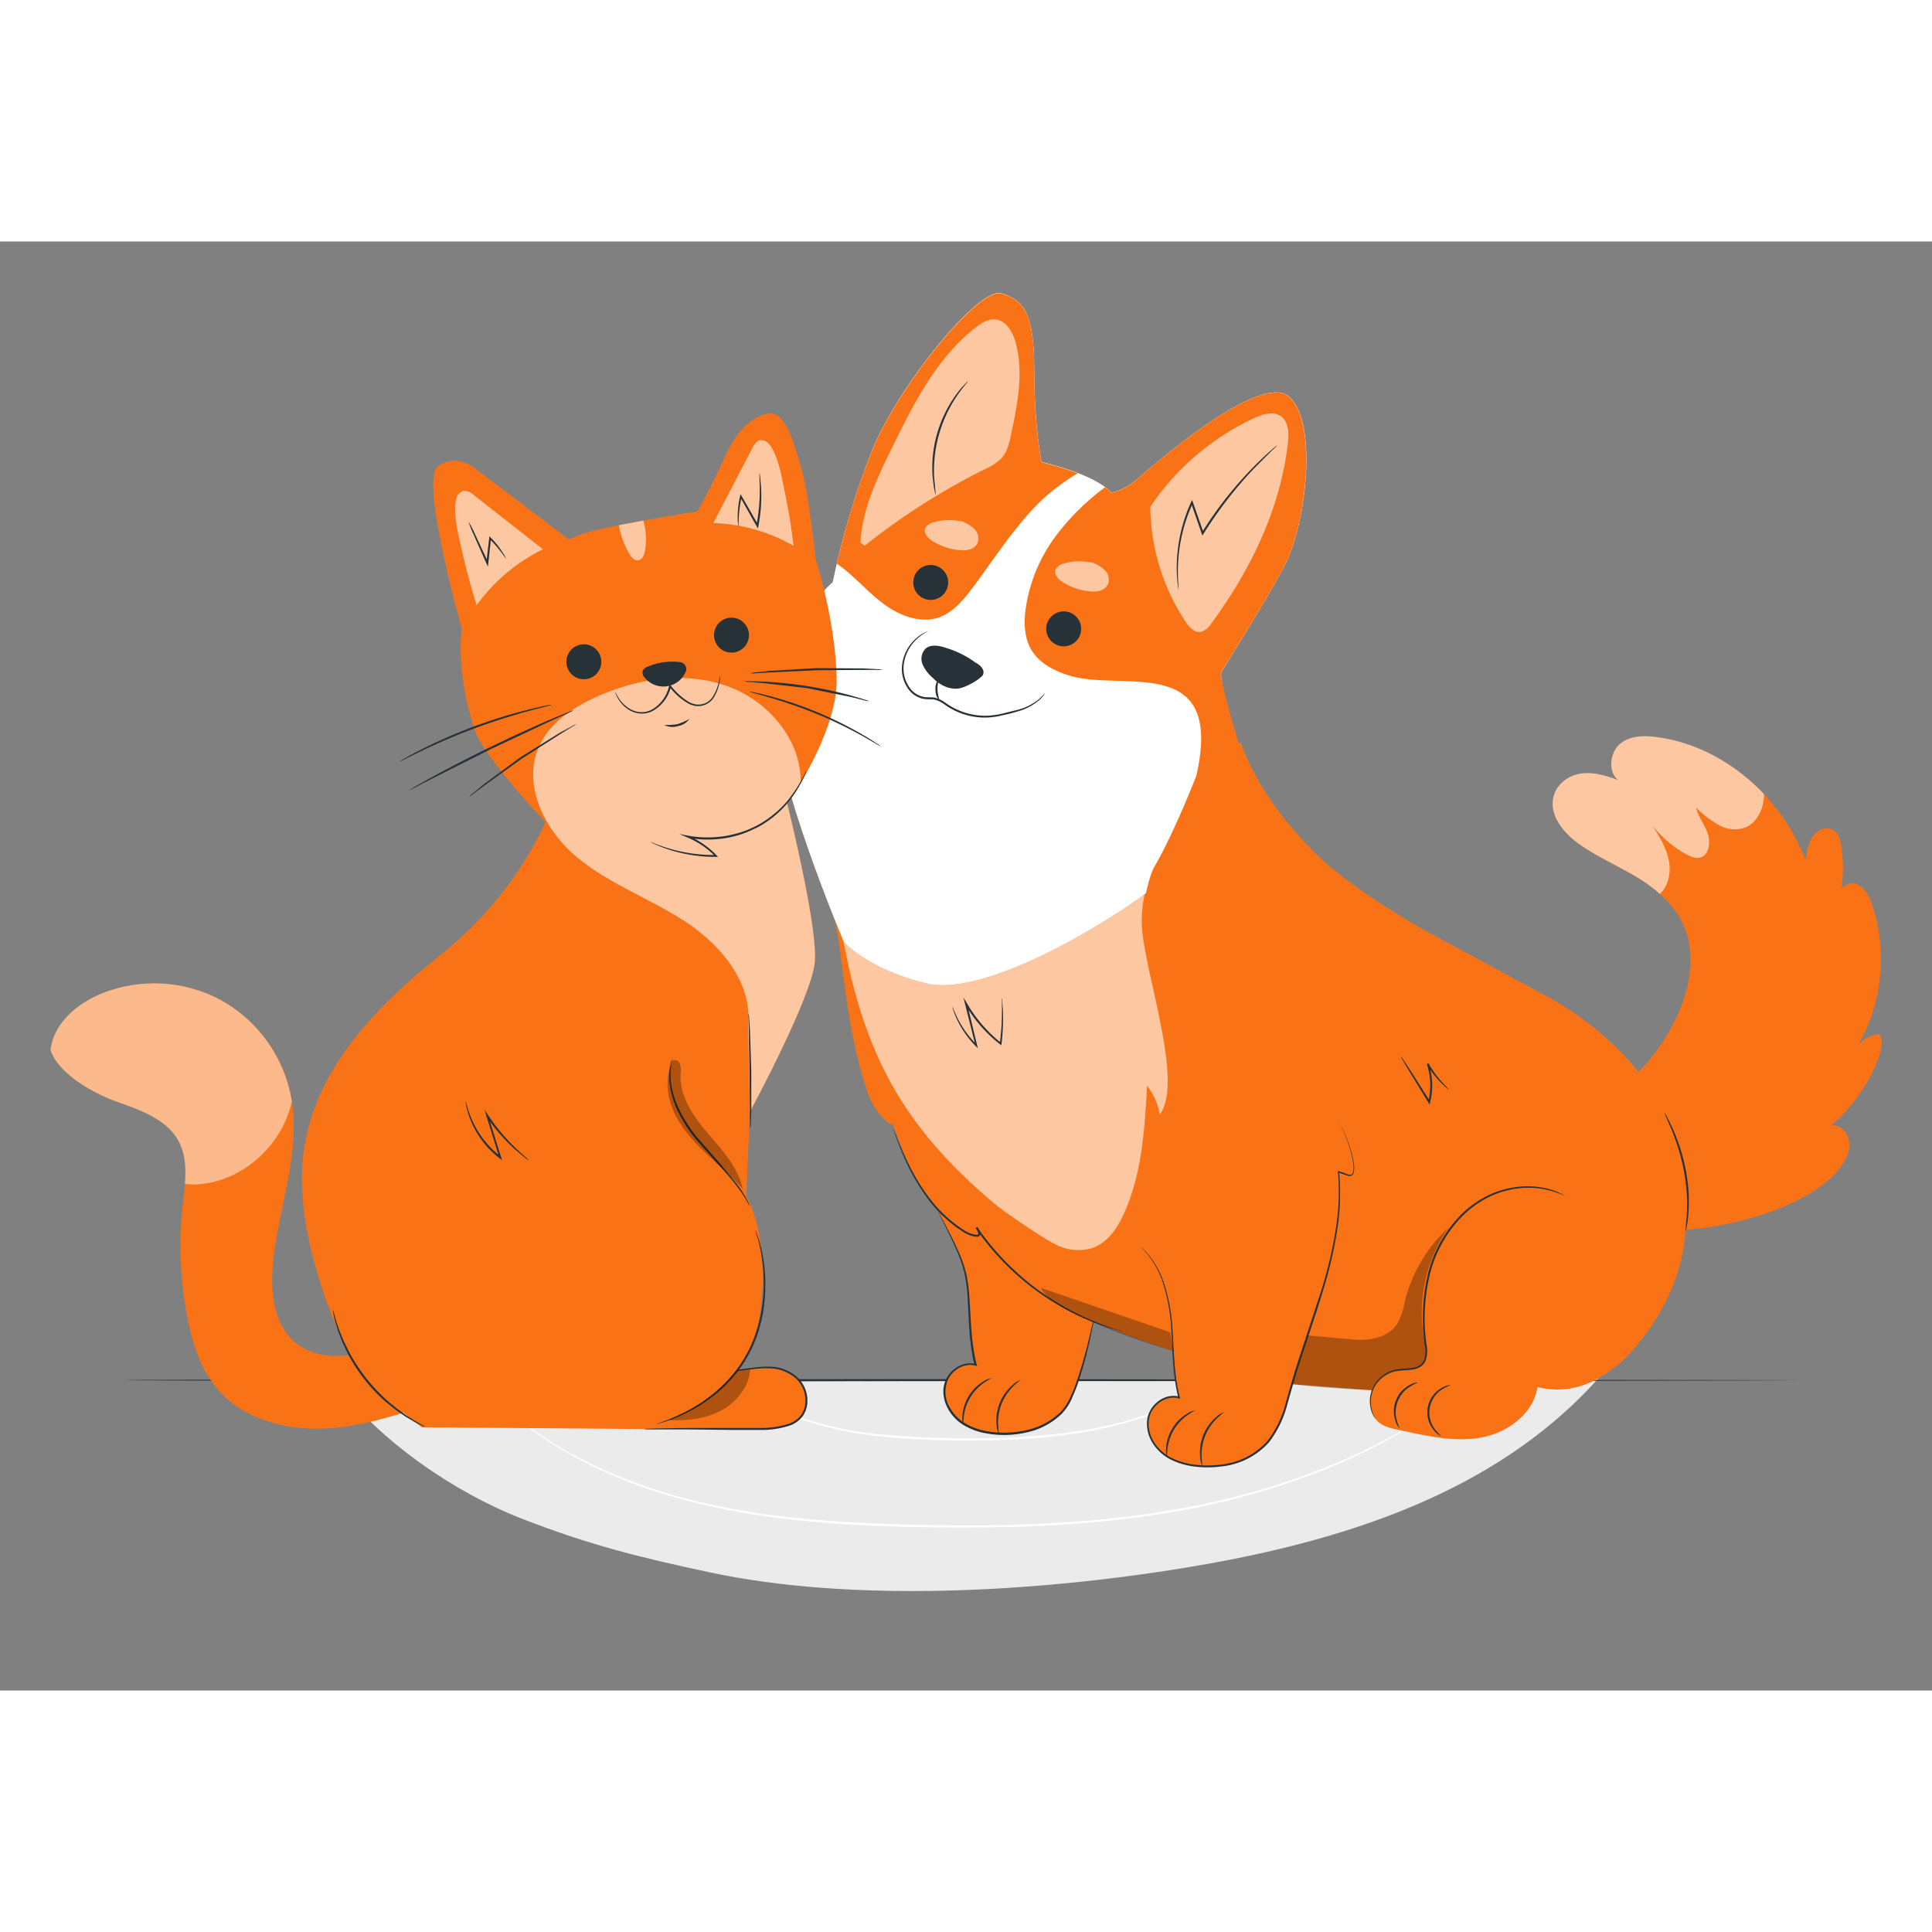
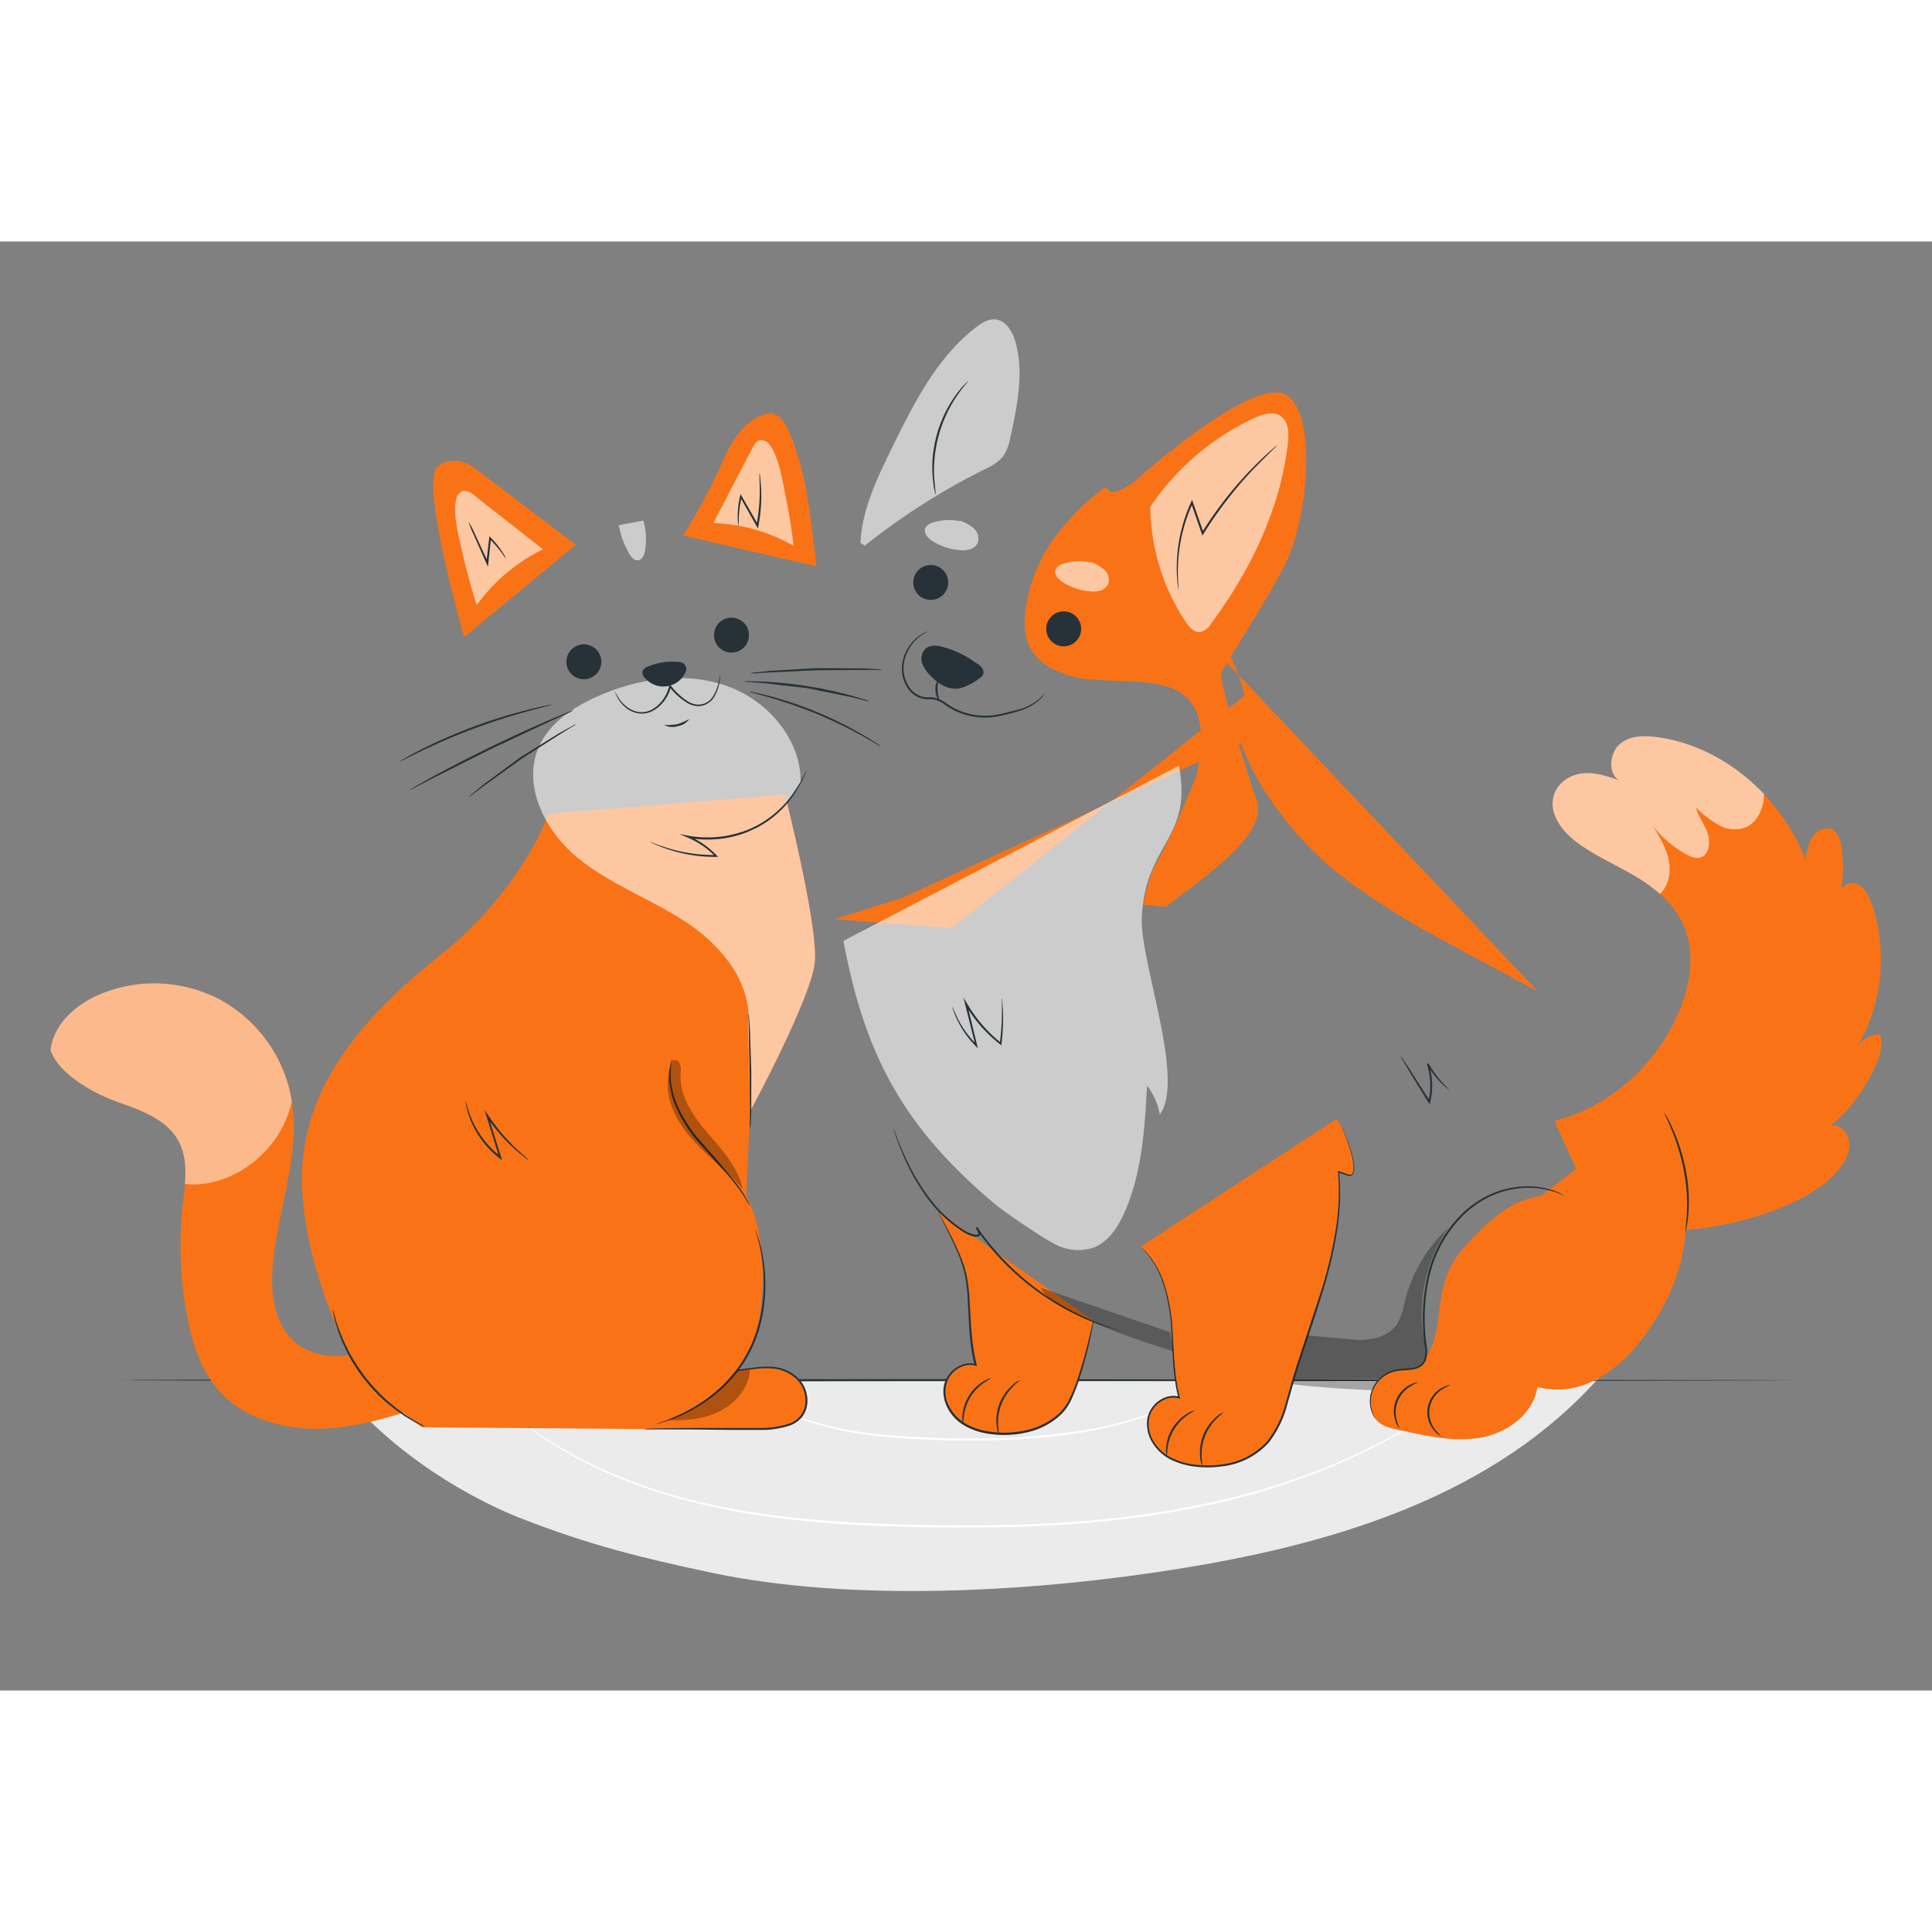
<svg xmlns="http://www.w3.org/2000/svg" xmlns:xlink="http://www.w3.org/1999/xlink" width="400" height="400" fill="none" viewBox="0 100.0 400.0 300.0">
  <rect x="0" y="100.0" width="400.0" height="300.0" fill="#808080" stroke="none" />
  <style>.B{fill:#fff}.C{fill:#263238}.D{fill:#f97316}.E{opacity:.6}</style>
  <path d="M69.712 336.376c8.8 12 24.536 22.696 38.4 28.08s24.344 8 38.912 11.096c29.04 6.2 66.768 4.224 98.544-1s63.952-15.2 85.368-39.2l-261.224 1.024z" fill="#ebebeb" />
  <path d="M303.744 337.104l-.424.36-1.28 1.016-5.04 3.704c-2.232 1.552-5.048 3.344-8.424 5.24a125.01 125.01 0 0 1-11.776 5.784 150.65 150.65 0 0 1-32.736 9.6c-12.664 2.312-26.824 3.352-41.664 3.448s-29.008-.392-41.784-2.04c-6.049-.767-12.044-1.908-17.952-3.416a109.9 109.9 0 0 1-15.088-5.048 86.22 86.22 0 0 1-19.904-11.504c-2.136-1.688-3.72-3.096-4.752-4.08l-1.176-1.128c-.264-.256-.384-.4-.384-.4l.416.368 1.2 1.096c1.056.968 2.648 2.352 4.8 4 6.114 4.642 12.812 8.461 19.92 11.36a109.76 109.76 0 0 0 15.064 4.984c5.897 1.48 11.879 2.597 17.912 3.344 12.744 1.6 26.896 2.032 41.728 2.008s28.952-1.12 41.6-3.408c11.221-1.928 22.188-5.114 32.696-9.496a126.72 126.72 0 0 0 11.768-5.696 119.6 119.6 0 0 0 8.44-5.168c2.256-1.512 3.96-2.768 5.088-3.648l1.296-.984.456-.296zm-50.6-1.904s-.064.064-.216.176l-.648.472c-.568.416-1.44.992-2.584 1.704-3.253 1.969-6.684 3.627-10.248 4.952-5.29 1.958-10.766 3.368-16.344 4.208-6.827 1.021-13.721 1.523-20.624 1.504-6.896.092-13.792-.202-20.656-.88a70.41 70.41 0 0 1-16.472-3.68 45.27 45.27 0 0 1-10.152-5.168c-1.104-.8-1.92-1.432-2.464-1.888l-.6-.536-.2-.184a1.18 1.18 0 0 1 .224.152l.632.504c.552.44 1.384 1.056 2.496 1.816a47.05 47.05 0 0 0 10.144 5.016 71.67 71.67 0 0 0 16.416 3.568c6.852.655 13.734.938 20.616.848 6.88.02 13.752-.469 20.56-1.464 5.559-.819 11.021-2.197 16.304-4.112a62.45 62.45 0 0 0 10.264-4.8c1.152-.68 2.04-1.232 2.624-1.6l.672-.44.256-.168z" class="B" />
  <path d="M371.832 335.744c0 .112-77.6.208-173.24.208s-173.256-.096-173.256-.208 77.552-.208 173.256-.208l173.24.208z" class="C" />
  <path d="M389.016 264.096a6.4 6.4 0 0 0-4.856 3.104c5.376-8.376 6.744-19.712 3.576-29.496-.624-1.896-1.552-3.912-3.264-4.656a2.8 2.8 0 0 0-1.795-.04c-.587.183-1.097.554-1.453 1.056a28.39 28.39 0 0 0 .048-8.632c-.192-1.28-.544-2.664-1.512-3.424-1.336-1.056-3.312-.36-4.336 1.016s-1.352 3.2-1.6 4.976c-5.304-13.6-17.6-23.664-30.92-25.376-2.648-.344-5.6-.296-7.624 1.52s-2.44 5.944-.12 7.44c-2.512-.92-5.144-1.76-7.752-1.416s-5.2 2.176-5.792 4.976c-.8 3.632 1.968 7.08 4.8 9.216 3.864 2.896 8.28 4.744 12.384 7.2s8.056 5.776 9.96 10.456c2.4 5.968 1 12.96-1.696 18.68-5.032 10.696-14.488 18.712-25.232 21.376l8.752 19.336c11.072 7.552 41.056 1.4 49.776-8.904 1.376-1.6 2.656-3.64 2.52-5.88s-2.4-4.384-4.208-3.4c5.96-4.024 12.936-16.384 10.344-19.128z" class="D" />
  <g class="E B">
    <path d="M321.6 215.12c-.8 3.632 1.968 7.08 4.8 9.216 3.864 2.896 8.28 4.744 12.384 7.2 1.731 1.028 3.364 2.211 4.88 3.536 1.672-1.464 2.304-4.208 1.904-6.616-.456-2.768-1.96-5.192-3.424-7.52 1.898 2.429 4.269 4.448 6.968 5.936.984.536 2.12 1 3.144.592 1.656-.672 1.92-3.2 1.264-5.04s-1.92-3.368-2.4-5.248a21.66 21.66 0 0 0 4.8 3.672c.853.481 1.803.764 2.781.831s1.956-.086 2.867-.447c2.048-.952 3.336-3.32 3.592-5.752a9.89 9.89 0 0 0 .048-1.088c-6.064-6.4-13.976-10.736-22.288-11.8-2.648-.344-5.6-.296-7.624 1.52s-2.44 5.944-.12 7.44c-2.512-.92-5.144-1.76-7.752-1.416s-5.256 2.184-5.824 4.984z" />
  </g>
  <g class="D">
-     <path d="M318.4 255.272l-23.712-12.8s-14.472-8.152-21.768-15.24c-12.952-12.584-16-23.512-16-23.512L187 235.816l-14.2 4.504c1.776 7.432 2.04 21.488 6.808 35.864 1.32 4 5.216 7.68 5.392 6.344.136-1.112 0 .736 0 .736 2.472 6.528 5.328 15 13.8 20.896 6.344 9.6 19.904 15.088 25.448 18.256 8.2 4.68 39.32 13.864 39.32 13.864l24.2 1.848 60.656-48.136s-3.624-21.024-30.024-34.72z" />
+     <path d="M318.4 255.272l-23.712-12.8s-14.472-8.152-21.768-15.24c-12.952-12.584-16-23.512-16-23.512L187 235.816l-14.2 4.504l24.2 1.848 60.656-48.136s-3.624-21.024-30.024-34.72z" />
    <path d="M236.136 308.112c4.144 3.632 5.736 9.368 6.304 14.84s.312 11.072 1.688 16.4c-2.728-.8-5.752 1.392-6.352 4.176s.856 5.72 3.104 7.464a14.13 14.13 0 0 0 8 2.592c4.8.264 9.976-1.072 13.272-4.616 3.024-3.248 4.08-7.8 5.28-12.08 2.048-7.328 4.8-14.448 6.912-21.76s3.528-14.96 2.792-22.536l2.064.72c2.552.744.112-7.808-2.44-11.656" />
  </g>
  <g class="C">
    <path d="M276.744 281.656c.204.274.391.559.56.856a23.67 23.67 0 0 1 1.328 2.68c.625 1.479 1.118 3.01 1.472 4.576a11.37 11.37 0 0 1 .232 1.456 4.17 4.17 0 0 1-.088 1.6c-.035.154-.112.295-.222.408s-.249.193-.402.232c-.156.028-.316.028-.472 0l-.408-.144-1.664-.568.16-.136a48.34 48.34 0 0 1-.288 11.352c-.68 4.574-1.72 9.087-3.112 13.496-1.432 4.8-3.2 9.768-4.896 15.064-.856 2.64-1.6 5.384-2.4 8.168a21.76 21.76 0 0 1-3.856 7.96 15.31 15.31 0 0 1-9.72 4.944 21.59 21.59 0 0 1-5.376.064 15.37 15.37 0 0 1-5.048-1.408c-1.552-.751-2.871-1.909-3.816-3.352-.931-1.393-1.367-3.058-1.24-4.728.288-3.312 3.688-5.872 6.688-5.008l-.216.208c-1.208-4.88-1.152-9.488-1.424-13.488a38.27 38.27 0 0 0-1.736-10.192c-.673-2.121-1.724-4.102-3.104-5.848-.362-.458-.752-.894-1.168-1.304-.28-.272-.424-.432-.424-.432.615.499 1.178 1.059 1.68 1.672 1.419 1.735 2.504 3.718 3.2 5.848 1.072 3.319 1.677 6.771 1.8 10.256.296 4 .272 8.608 1.48 13.416l.072.296-.288-.08c-2.744-.8-5.976 1.6-6.216 4.704-.119 1.588.301 3.169 1.192 4.488.908 1.383 2.178 2.489 3.672 3.2a14.75 14.75 0 0 0 4.912 1.36 20.81 20.81 0 0 0 5.272-.064c3.664-.387 7.056-2.117 9.52-4.856 1.779-2.32 3.064-4.98 3.776-7.816.8-2.76 1.528-5.528 2.4-8.168l4.936-15.048c1.4-4.39 2.452-8.884 3.144-13.44a48.94 48.94 0 0 0 .36-11.28v-.192l.184.064 1.664.584c.248.125.523.185.8.176.112-.033.213-.096.292-.182a.64.64 0 0 0 .156-.306 3.99 3.99 0 0 0 .096-1.504 13.3 13.3 0 0 0-.216-1.432 27.86 27.86 0 0 0-1.408-4.56 26.81 26.81 0 0 0-1.256-2.696l-.376-.672c-.077-.067-.147-.142-.208-.224z" />
    <path d="M247.368 342.016c0 .064-.592.328-1.464.944a9.82 9.82 0 0 0-2.826 2.996 9.83 9.83 0 0 0-1.35 3.892l-.16 1.736c-.17-.573-.216-1.176-.136-1.768a9.01 9.01 0 0 1 4.312-7.104c.485-.345 1.039-.583 1.624-.696zm5.976.384c.04.056-.576.448-1.392 1.256a10.52 10.52 0 0 0-2.456 3.68 10.77 10.77 0 0 0-.72 4.376l.168 1.864c-.274-.579-.429-1.208-.456-1.848-.163-1.543.049-3.103.617-4.547s1.476-2.73 2.647-3.749c.455-.449.997-.8 1.592-1.032z" />
  </g>
  <path d="M194.24 300.84c2.584 5.392 5.472 9.952 6.032 15.424s.32 11.072 1.688 16.4c-2.728-.8-5.744 1.4-6.344 4.176s.848 5.728 3.096 7.472c2.346 1.647 5.134 2.548 8 2.584 4.8.272 9.976-1.072 13.272-4.616 3.024-3.248 5.496-14.496 6.4-18.848" class="D" />
  <g class="C">
    <path d="M226.4 323.432c.007.08.007.16 0 .24l-.12.696-.552 2.664a83.48 83.48 0 0 1-2.64 9.6c-.344 1-.8 2.024-1.248 3.08-.5 1.107-1.184 2.122-2.024 3a14.85 14.85 0 0 1-6.952 3.784 20.91 20.91 0 0 1-8.8.248c-1.545-.276-3.031-.817-4.392-1.6a9.04 9.04 0 0 1-3.376-3.432 7.61 7.61 0 0 1-.976-3.416 5.71 5.71 0 0 1 .912-3.368 6.04 6.04 0 0 1 2.56-2.208c.507-.23 1.047-.379 1.6-.44a4.9 4.9 0 0 1 1.64.152l-.248.24c-1.176-4.712-1.152-9.248-1.408-13.232a34.55 34.55 0 0 0-.64-5.6 27.14 27.14 0 0 0-1.496-4.576c-1.152-2.704-2.256-4.8-2.944-6.224l-.8-1.664a10.97 10.97 0 0 1-.192-.44c-.048-.12-.064-.144-.056-.152.034.045.064.093.088.144.056.112.128.248.224.416a50.08 50.08 0 0 0 .848 1.6c.728 1.432 1.864 3.48 3.056 6.192.668 1.486 1.203 3.028 1.6 4.608a34.47 34.47 0 0 1 .68 5.6c.288 4 .288 8.512 1.456 13.16l.088.344-.336-.104c-1.952-.584-4.208.528-5.368 2.336a6.14 6.14 0 0 0-.843 3.192c.015 1.121.337 2.217.931 3.168.754 1.36 1.859 2.492 3.2 3.28 1.318.76 2.758 1.285 4.256 1.552a20.62 20.62 0 0 0 8.592-.224 14.52 14.52 0 0 0 6.8-3.648c.819-.849 1.487-1.831 1.976-2.904.475-.99.897-2.005 1.264-3.04a93.02 93.02 0 0 0 2.768-9.6l.624-2.64.16-.688a1 1 0 0 1 .088-.096z" />
    <path d="M205.208 335.328c0 .064-.592.328-1.472.944a9.85 9.85 0 0 0-2.823 2.998c-.72 1.187-1.181 2.513-1.353 3.89l-.16 1.736c-.169-.57-.216-1.17-.136-1.76a9.09 9.09 0 0 1 4.312-7.112c.49-.342 1.046-.579 1.632-.696zm5.992.416c0 .056-.568.44-1.392 1.248a10.84 10.84 0 0 0-2.456 3.688 10.73 10.73 0 0 0-.712 4.368l.16 1.864c-.275-.576-.43-1.202-.456-1.84a9.66 9.66 0 0 1 .619-4.533c.567-1.44 1.471-2.722 2.637-3.739.453-.46.998-.82 1.6-1.056zm21.128-10.144a4.04 4.04 0 0 1-.688-.16l-1.936-.544a51.89 51.89 0 0 1-6.896-2.728c-3.303-1.606-6.437-3.541-9.352-5.776-3.566-2.754-6.77-5.947-9.536-9.504-.688-.848-1.272-1.752-1.904-2.608l.344-.24a3.19 3.19 0 0 1 .64 1.32.65.65 0 0 1-.152.472c-.109.113-.252.187-.408.208a2.07 2.07 0 0 1-.744-.04c-.889-.188-1.73-.555-2.472-1.08a27.2 27.2 0 0 1-7.464-7.2 43.43 43.43 0 0 1-4.144-7.136c-.968-2.112-1.6-3.84-2.048-5.04-.216-.592-.352-1.064-.456-1.384a4.17 4.17 0 0 1-.136-.48 2.06 2.06 0 0 1 .2.456l.528 1.36c.448 1.184 1.144 2.896 2.152 4.976 1.172 2.474 2.573 4.834 4.184 7.048a27.33 27.33 0 0 0 7.4 7.08 6.51 6.51 0 0 0 2.296.992c.408.08.888.072.8-.208-.103-.405-.294-.782-.56-1.104l.336-.24c.624.848 1.208 1.744 1.896 2.584a54.04 54.04 0 0 0 9.432 9.456c4.848 3.783 10.294 6.73 16.112 8.72.8.288 1.48.472 1.912.616a3.94 3.94 0 0 1 .664.184z" />
  </g>
  <path d="M341.704 280.176l-22.64 17.424c-6.656.952-11.2 5.504-15.736 10.448-5.976 6.48-4.624 12.968-6.4 19.448-.47 1.281-1.048 2.52-1.728 3.704-1.352 2.904-4.904 2.04-6.76 2.6-2.216.664-3.2 1.72-4.24 3.8-.5 1.065-.68 2.252-.516 3.417a6.05 6.05 0 0 0 1.436 3.143c1.352 1.424 3.624 1.696 5.544 2.12 5.352 1.168 10.88 2.352 16.256 1.296s10.584-4.96 11.384-10.4A16.64 16.64 0 0 0 329.696 336c3.51-1.753 6.601-4.242 9.064-7.296 5.6-6.632 9.672-15.08 10.2-23.744s-2.488-17.528-7.256-24.784z" class="D" />
  <path d="M324 297.6c-.065-.01-.127-.032-.184-.064l-.52-.224c-.667-.294-1.354-.54-2.056-.736a17.6 17.6 0 0 0-7.904-.384 19.11 19.11 0 0 0-5.216 1.712c-1.887.949-3.616 2.182-5.128 3.656-3.437 3.416-5.858 7.72-6.992 12.432-1.112 4.731-1.332 9.628-.648 14.44a6.28 6.28 0 0 1-.208 3.328 2.84 2.84 0 0 1-1.096 1.24 4.18 4.18 0 0 1-1.48.528c-1.008.176-1.984.16-2.888.264-.867.082-1.708.341-2.472.76a6.4 6.4 0 0 0-3.32 6.624c.148.967.482 1.896.984 2.736-.166-.193-.308-.405-.424-.632a6.33 6.33 0 0 1-.72-2.08 6.64 6.64 0 0 1 .328-3.456c.454-1.156 1.216-2.165 2.203-2.919a6.79 6.79 0 0 1 3.397-1.353c.936-.112 1.904-.104 2.864-.28a2.93 2.93 0 0 0 1.361-.503c.404-.28.731-.657.951-1.097.33-1.013.383-2.096.152-3.136-.709-4.855-.495-9.8.632-14.576 1.146-4.803 3.622-9.187 7.144-12.648a20.92 20.92 0 0 1 5.24-3.688c1.682-.819 3.474-1.387 5.32-1.688a17.35 17.35 0 0 1 8 .512c.941.299 1.841.713 2.68 1.232zm-34.224 48.104c-.417-.431-.715-.963-.864-1.544-.473-1.388-.433-2.899.111-4.261s1.558-2.483 2.857-3.163a3.32 3.32 0 0 1 1.696-.512c0 .064-.648.216-1.544.8a6.27 6.27 0 0 0-2.623 3.062c-.513 1.282-.59 2.697-.217 4.026.272.992.648 1.552.584 1.592zm8.624 1.64c-.179-.05-.345-.137-.488-.256-.41-.281-.775-.623-1.08-1.016-.531-.645-.916-1.397-1.127-2.206a5.76 5.76 0 0 1-.099-2.475c.147-.822.471-1.603.949-2.288s1.1-1.258 1.821-1.679a4.97 4.97 0 0 1 1.368-.584c.174-.062.36-.084.544-.064-.605.256-1.19.556-1.752.896-.657.426-1.22.982-1.654 1.635s-.728 1.387-.866 2.158-.116 1.562.064 2.324a5.72 5.72 0 0 0 .984 2.107c.412.512.858.996 1.336 1.448zm50.56-42.4c-.08 0 .168-1.416.28-3.712a38.12 38.12 0 0 0 0-4c-.112-1.637-.318-3.266-.616-4.88-.572-2.932-1.435-5.799-2.576-8.56l-1.08-2.496a4.95 4.95 0 0 1-.376-.936c.201.271.375.56.52.864.32.56.736 1.392 1.208 2.448a39.66 39.66 0 0 1 2.712 8.6 37.35 37.35 0 0 1 .592 4.944 32.87 32.87 0 0 1-.064 4.056c-.063.913-.18 1.821-.352 2.72-.054.324-.137.643-.248.952zm-48.912-29.296c-.15-.081-.29-.181-.416-.296-.264-.208-.632-.536-1.08-.968-1.218-1.209-2.273-2.573-3.136-4.056l.328-.152c.673 1.941.913 4.005.704 6.048-.07.664-.187 1.321-.352 1.968l-.12.472-.256-.416-4.144-6.776-1.176-2.024a4.02 4.02 0 0 1-.392-.76c.198.205.37.433.512.68l1.304 1.96 4.264 6.704-.376.056a13.95 13.95 0 0 0 .336-1.904 14.31 14.31 0 0 0-.632-5.888l.336-.152a21.68 21.68 0 0 0 2.976 4.088l1.32 1.416z" class="C" />
  <g opacity=".3">
    <path d="M299.92 304.144a30.84 30.84 0 0 0-9.064 15.28c-.262 1.616-.786 3.177-1.552 4.624-1.864 2.888-5.808 3.616-9.24 3.288l-9.288-.856-3.272 10.096c5.992.8 16.48 1.256 16.48 1.256 1.416-2.912 3.512-4.28 6.608-4.368a12.66 12.66 0 0 0 2.576-.368 3.02 3.02 0 0 0 1.36-1.001c.348-.456.559-1.003.608-1.575a10.77 10.77 0 0 0-.312-3.416c-1.387-8.026.444-16.275 5.096-22.96z" fill="#000" />
  </g>
  <path opacity=".3" d="M215.52 316.64l26.76 9.192.616 3.912s-25.296-7.48-27.376-13.104z" fill="#000" />
  <g class="E B">
    <path d="M244.088 208.528L174.624 244.8c4.48 24 12.664 38.728 31.336 54.464 1.976 1.664 10.544 7.512 12.912 8.552 2.353 1.138 5.056 1.313 7.536.488 3.04-1.168 4.984-4.136 6.32-7.104 3.712-8.208 4.264-17.432 4.76-26.4a13.16 13.16 0 0 1 2.632 5.96c5.376-7.2-4.192-31.888-3.728-40.856.808-15.608 10.568-16.016 7.696-31.376z" />
  </g>
  <use xlink:href="#B" class="D" />
  <use xlink:href="#B" class="B E" />
  <path d="M265.864 167.264c4.848-9.216 6.936-30.8.736-35.312s-27.96 14.448-31.032 17.152-5.536 2.896-5.536 2.896a8.24 8.24 0 0 0-1.248-1.12 49.58 49.58 0 0 0-9.816 9.6c-3.658 4.703-5.972 10.31-6.696 16.224-.272 2.648-.128 5.456 1.208 7.768 1.664 2.872 4.872 4.48 8.048 5.432 11.016 3.312 31.936-4.8 26.168 20.688 0 0-4.512 11.672-8.712 18.904-1.08 1.864-1.776 5.952-2.4 8 .72-.52 4.408.552 4.984.104 8.632-6.664 20.944-14.944 18.616-21.864-3.72-11.056-7.696-25.216-7.4-26.304s8.232-12.96 13.08-22.168z" class="D" />
  <g class="E B">
    <path d="M265.152 136.144c-1.48-1-3.472-.472-5.104.248-8.874 4.033-16.452 10.454-21.888 18.544.088 8.479 2.631 16.751 7.32 23.816.728 1.088 1.776 2.272 3.072 2.096a3.68 3.68 0 0 0 1.277-.647 3.65 3.65 0 0 0 .931-1.089c8.144-11.032 14.36-23.8 15.888-37.432.224-2 .168-4.408-1.496-5.536z" />
  </g>
-   <path d="M201.368 171.688c3.624-4.848 6.928-9.944 10.896-14.512 3.069-3.667 6.754-6.772 10.888-9.176a58.86 58.86 0 0 0-7.504-2.288s-1.496-6.88-1.52-18.928-2.16-14.56-6.784-16-21.208 19-26.696 32.304c-3.066 7.679-5.537 15.582-7.392 23.64l.152.072c3.408 2.4 6.104 5.664 9.432 8.16s7.704 4.224 11.632 2.848c2.928-1.088 5.032-3.632 6.896-6.12z" class="D" />
  <path d="M201.984 187.2a19.84 19.84 0 0 0-6.248-3.096c-1.376-.456-3.056-.752-4.136.216-.404.424-.674.957-.778 1.532s-.036 1.17.194 1.708c.478 1.07 1.195 2.017 2.096 2.768.849.912 1.91 1.602 3.088 2.008 1.984.544 2.976.176 4.8-.752a10.19 10.19 0 0 0 2.32-1.6c.504-.488.576-1.784-1.336-2.784zm14.352 6.304c-.063.143-.143.277-.24.4a5.88 5.88 0 0 1-.872.992 11.32 11.32 0 0 1-4.28 2.32c-1.07.338-2.157.621-3.256.848a15.65 15.65 0 0 1-3.84.504c-3.001-.018-5.921-.981-8.344-2.752a5.74 5.74 0 0 0-2-.96c-.704-.144-1.464 0-2.232-.152-.726-.133-1.415-.423-2.018-.85a5.06 5.06 0 0 1-1.47-1.622 6.99 6.99 0 0 1-1.064-3.744 8.23 8.23 0 0 1 .736-3.312 8.88 8.88 0 0 1 3.12-3.72c.373-.244.767-.455 1.176-.632.139-.065.283-.116.432-.152 0 0-.584.264-1.512.92a8.97 8.97 0 0 0-2.944 3.696 8.23 8.23 0 0 0-.664 3.2 6.8 6.8 0 0 0 1.04 3.544 4.73 4.73 0 0 0 1.353 1.484 4.72 4.72 0 0 0 1.847.788c.688.12 1.448 0 2.248.144a6.21 6.21 0 0 1 2.152 1.024c2.357 1.724 5.192 2.672 8.112 2.712 1.27.001 2.535-.153 3.768-.456l3.24-.8a11.57 11.57 0 0 0 4.256-2.152 16.04 16.04 0 0 0 1.256-1.272z" class="C" />
  <g class="E B">
    <path d="M179.048 162.968a140.41 140.41 0 0 1 24.88-15.84c1.299-.542 2.48-1.33 3.48-2.32 1.152-1.32 1.552-3.104 1.912-4.8 1.336-6.312 2.672-12.92.944-19.136-.608-2.184-1.992-4.576-4.256-4.744-1.432-.112-2.744.72-3.888 1.6-8.152 6.256-12.944 15.824-17.472 25.056-3.048 6.224-6.16 12.672-6.496 19.6" />
  </g>
  <path d="M194.448 195a3.11 3.11 0 0 1-.76-2.152c-.086-.785.122-1.575.584-2.216.128.048-.216 1-.168 2.192s.464 2.12.344 2.176z" class="C" />
  <g class="E B">
    <path d="M225.744 166.448a11.08 11.08 0 0 0-5.6.256 2.39 2.39 0 0 0-.932.429c-.276.208-.504.474-.668.779-.376 1 .544 2.008 1.44 2.592a12.48 12.48 0 0 0 5.696 1.936 5.37 5.37 0 0 0 2.144-.168c.346-.101.668-.274.943-.507a2.57 2.57 0 0 0 .657-.845c.176-.52.193-1.08.051-1.609s-.439-1.005-.851-1.367c-.832-.719-1.801-1.263-2.848-1.6" />
  </g>
  <g class="E B">
    <path d="M198.792 157.912c-1.858-.398-3.786-.309-5.6.256a2.41 2.41 0 0 0-.954.421 2.4 2.4 0 0 0-.686.787c-.384 1 .536 2.008 1.432 2.592 1.713 1.099 3.668 1.764 5.696 1.936a5.37 5.37 0 0 0 2.144-.168 2.59 2.59 0 0 0 .942-.508 2.58 2.58 0 0 0 .658-.844c.173-.52.19-1.079.048-1.608s-.437-1.005-.848-1.368c-.831-.721-1.8-1.265-2.848-1.6" />
  </g>
  <path d="M200.416 128.912c.056.056-.944 1.08-2.24 2.976a27.42 27.42 0 0 0-2.016 3.472 27.68 27.68 0 0 0-2.664 9.44 28.11 28.11 0 0 0-.096 4l.352 3.704a4.65 4.65 0 0 1-.264-.976 11.14 11.14 0 0 1-.208-1.16l-.176-1.552c-.112-1.355-.112-2.717 0-4.072.283-3.326 1.204-6.566 2.712-9.544a24.67 24.67 0 0 1 2.12-3.472c.328-.48.672-.88.96-1.232a10.58 10.58 0 0 1 .8-.88c.213-.26.455-.497.72-.704zm23.424 51.36a3.62 3.62 0 0 1-.65 1.997c-.41.587-.984 1.039-1.651 1.299s-1.395.316-2.093.162a3.62 3.62 0 0 1-2.782-2.901 3.62 3.62 0 0 1 .25-2.085c.288-.655.764-1.21 1.367-1.594a3.62 3.62 0 0 1 2.023-.566c.475.009.943.112 1.377.303a3.6 3.6 0 0 1 1.156.807c.329.343.586.747.758 1.189s.256.915.245 1.389zm-27.528-9.608a3.62 3.62 0 0 1-.65 1.997c-.41.587-.984 1.039-1.651 1.299s-1.395.316-2.093.162a3.62 3.62 0 0 1-2.782-2.901 3.62 3.62 0 0 1 .25-2.085 3.61 3.61 0 0 1 3.39-2.16c.958.021 1.868.421 2.531 1.113s1.024 1.617 1.005 2.575zm68.104-28.44c-.103.126-.215.243-.336.352l-1 .96-3.6 3.616c-3.871 4.102-7.322 8.58-10.304 13.368l-.232.376-.144-.416c-.064-.2-.144-.416-.216-.632l-1.992-5.72h.376c-1.842 4.011-2.885 8.342-3.072 12.752-.054 1.285-.038 2.572.048 3.856.051.462.075.927.072 1.392a1.21 1.21 0 0 1-.072-.352c0-.232-.096-.576-.144-1.024a31.04 31.04 0 0 1-.16-3.88c.102-4.46 1.109-8.853 2.96-12.912l.208-.456.168.472 2 5.72.216.632-.368-.04c2.991-4.814 6.494-9.291 10.448-13.352 1.512-1.544 2.792-2.736 3.696-3.536a30.03 30.03 0 0 1 1.056-.904c.119-.107.25-.198.392-.272zm-57.008 114.4a2.69 2.69 0 0 1 .104.672l.136 1.92a43.68 43.68 0 0 1-.296 6.888l-.04.312-.248-.2a28.73 28.73 0 0 1-6.688-7.384l-.544-.904.384-.152 2.088 8.64.152.624-.448-.456a20.25 20.25 0 0 1-3.936-5.664 17.91 17.91 0 0 1-.72-1.8 3 3 0 0 1-.176-.664 3.39 3.39 0 0 1 .28.624l.8 1.744a21.31 21.31 0 0 0 4 5.504l-.296.168-2.152-8.624-.336-1.36.72 1.208.536.888a29.49 29.49 0 0 0 6.552 7.328l-.288.12a50.03 50.03 0 0 0 .448-6.832v-1.92a3.68 3.68 0 0 1-.032-.68z" class="C" />
  <path d="M86.184 323.704c-3.712 2.616-7.568 5.192-11.944 6.4s-9.432.8-12.952-2.048c-4.512-3.68-5.328-10.264-4.8-16.072 1.016-11.824 6.016-23.544 3.736-35.2-.86-4.208-2.637-8.175-5.203-11.619s-5.859-6.281-9.645-8.309c-3.811-1.967-8.009-3.071-12.295-3.235a29.23 29.23 0 0 0-12.505 2.291c-4.904 2.12-9.496 6.184-10.08 11.488 1.6 4.928 8.936 9 13.808 10.728s10.288 3.616 12.72 8.176c2.112 3.96 1.312 8.752.8 13.216-.813 7.575-.522 15.228.864 22.72 1.04 5.6 2.784 11.288 6.552 15.576 5.888 6.704 15.672 8.712 24.544 7.76s17.248-4.384 25.792-6.936l-9.392-14.936z" class="D" />
  <g opacity=".5" class="B">
    <path d="M59.512 281.048c.366-.976.666-1.976.896-2.992l-.216-1.272c-.86-4.208-2.637-8.175-5.203-11.619s-5.859-6.281-9.645-8.309c-3.811-1.967-8.009-3.071-12.295-3.235a29.23 29.23 0 0 0-12.505 2.291c-4.904 2.12-9.496 6.184-10.08 11.488 1.6 4.928 8.936 9 13.808 10.728s10.288 3.616 12.72 8.176c1.424 2.672 1.52 5.72 1.288 8.8.888.12 1.786.152 2.68.096 8.176-.504 15.64-6.456 18.552-14.152z" />
  </g>
  <path d="M147.008 335.4c2.4-1.528 7.824-1.928 10.64-2.248s5.88.48 7.752 2.608 2.192 5.672.28 7.76c-2.184 2.4-7.136 2.352-10.4 2.352-8.8 0-13.944-.168-22.008 0" class="D" />
  <path d="M133.296 345.872c.203-.037.409-.056.616-.056l1.776-.072 6.512-.096h9.672 5.696c2.023.018 4.034-.301 5.952-.944a5.35 5.35 0 0 0 2.36-1.768c.545-.808.85-1.754.88-2.728.035-.925-.135-1.846-.499-2.697s-.912-1.61-1.605-2.223a8.47 8.47 0 0 0-4.576-1.952c-1.485-.11-2.977-.051-4.448.176a40.16 40.16 0 0 0-6.4 1.04c-.566.154-1.119.349-1.656.584-.18.102-.367.19-.56.264 0 0 .04-.04.128-.096l.392-.24c.528-.273 1.079-.498 1.648-.672a36.49 36.49 0 0 1 6.4-1.168 19.55 19.55 0 0 1 4.52-.232c1.766.17 3.439.87 4.8 2.008.741.648 1.327 1.454 1.717 2.357a6.61 6.61 0 0 1 .539 2.867 5.52 5.52 0 0 1-.952 2.952c-.65.865-1.532 1.529-2.544 1.912-1.96.664-4.019.992-6.088.968h-5.72l-9.664-.112h-6.512-1.776a4.15 4.15 0 0 1-.608-.072z" class="C" />
  <path d="M113.456 218.496c0 1.072-6.4 16.624-22.256 29.224s-28.968 27.352-28.696 46.928S74.84 335.68 74.84 335.68l12.472 9.816 45.984.376s21.184-5.096 23.864-22.528-2.68-25.744-2.68-25.744l.8-17.432s12.6-23.328 13.408-30.832-6.168-34.864-6.168-34.864l-49.064 4.024z" class="D" />
  <path d="M139.2 269.104a15.29 15.29 0 0 0-.264 5.184 18.17 18.17 0 0 0 1.664 5.384 29.51 29.51 0 0 0 3.736 5.832l4.6 5.248 3.656 4.408a26.46 26.46 0 0 1 2.088 3.248c.224.4.36.728.464.944s.144.336.128.344c-.271-.386-.517-.79-.736-1.208a32.26 32.26 0 0 0-2.176-3.152c-.984-1.288-2.256-2.736-3.704-4.32l-4.648-5.248c-1.486-1.822-2.748-3.814-3.76-5.936-.825-1.737-1.365-3.595-1.6-5.504a12.11 12.11 0 0 1 .16-3.864 6.98 6.98 0 0 1 .272-1.016c.025-.119.065-.235.12-.344zm17.224 35.56a2.55 2.55 0 0 1 .2.48l.48 1.416c.525 1.751.897 3.545 1.112 5.36.326 2.7.326 5.428 0 8.128-.184 1.599-.497 3.18-.936 4.728a26.41 26.41 0 0 1-1.832 4.8 27.09 27.09 0 0 1-2.736 4.392 29.68 29.68 0 0 1-3.264 3.544c-2.012 1.834-4.252 3.402-6.664 4.664-1.616.856-3.303 1.573-5.04 2.144l-1.424.432c-.163.057-.332.095-.504.112.153-.079.314-.144.48-.192l1.4-.504c1.703-.631 3.358-1.385 4.952-2.256a32.36 32.36 0 0 0 6.544-4.68c1.155-1.087 2.225-2.261 3.2-3.512 1.027-1.356 1.924-2.805 2.68-4.328s1.366-3.118 1.816-4.76a30.09 30.09 0 0 0 .952-4.632 34.19 34.19 0 0 0 .08-8.056 33.54 33.54 0 0 0-.976-5.352l-.4-1.424c-.052-.165-.093-.333-.12-.504zm-68.312 40.8a7.87 7.87 0 0 1-1.16-.496 13.96 13.96 0 0 1-1.32-.68l-1.696-1.008-1.968-1.352-2.136-1.72a34.83 34.83 0 0 1-7.752-9.808l-1.176-2.48-.864-2.224-.584-1.88a14.68 14.68 0 0 1-.352-1.448 7.66 7.66 0 0 1-.216-1.24 6.89 6.89 0 0 1 .376 1.208l.416 1.416.64 1.848.904 2.184 1.192 2.4a40.1 40.1 0 0 0 3.424 5.192 39.64 39.64 0 0 0 4.248 4.528l2.088 1.728 1.92 1.392 1.648 1.048 1.28.736c.382.185.746.405 1.088.656zm21.376-55.232c-.283-.153-.551-.332-.8-.536l-2.024-1.688c-2.255-2.043-4.256-4.35-5.96-6.872l.36-.168 1.536 4.936 1.16 3.696.184.608-.504-.384a19.06 19.06 0 0 1-6.016-7.928c-.366-.91-.655-1.85-.864-2.808l-.136-.8c-.032-.2 0-.272 0-.28a8.97 8.97 0 0 1 .288 1.016 20.41 20.41 0 0 0 .976 2.744 19.35 19.35 0 0 0 6.016 7.704l-.32.224-1.144-3.688-1.528-4.936-.4-1.32.76 1.144a41.01 41.01 0 0 0 5.792 6.912l1.944 1.768c.245.198.473.418.68.656z" class="C" />
  <g opacity=".3">
    <path d="M138.808 270.088c.112-.8 1.392-.8 1.832-.104.33.721.423 1.527.264 2.304-.272 4.608 2.6 8.8 5.6 12.296s6.32 7.088 7.28 11.6c-2.4-2.76-5.216-5.088-7.848-7.608s-5.112-5.312-6.544-8.664-1.704-7.36 0-10.568" fill="#000" />
  </g>
  <g opacity=".3">
    <path d="M138.4 344.04c3.68.136 7.48-.232 10.752-1.928s5.92-4.904 6.16-8.576l-2.76.12c-3.537 4.617-8.332 8.114-13.808 10.072" fill="#000" />
  </g>
  <g class="D">
-     <path d="M144.392 155.888s-20 3.104-24.272 4.8-21.776 10.752-24.528 19.376c0 0-1.368 9.72 2.928 21.68 1.56 4.36 14.256 19.112 17.272 20.8s47.2-6.16 47.2-6.16c2.656-3.6 10.296-16.112 10.232-25.488-.08-11.768-4.296-25-4.296-25l-24.536-10.008z" />
    <path d="M159.792 135.568c-.432-.072-5.744 0-9.784 9.144a131.64 131.64 0 0 1-8.568 16.16l27.6 6.4s-1.544-14.912-3.072-20.12-3.088-11.08-6.176-11.584z" />
  </g>
  <g class="E B">
    <path d="M151.264 192.32c-8.92-3.496-19.2-1.944-27.896 2.008-4.856 2.2-9.6 5.384-11.792 10.256-3.544 8 1.272 17.464 8 23s15.2 8.536 22.496 13.352 13.752 12.648 12.8 21.328l.432 17.84c.72-1.336 12.592-23.488 13.376-30.768.68-6.4-4.288-27.24-5.76-33.232.64-.8 1.648-2.472 2.848-4.056.136-8.648-6.328-16.512-14.504-19.728z" />
  </g>
  <path d="M142.032 188.896c.056-.2.067-.41.034-.615a1.43 1.43 0 0 0-.228-.572c-.116-.172-.269-.317-.446-.424a1.44 1.44 0 0 0-.584-.197c-2.266-.283-4.567.034-6.672.92a1.72 1.72 0 0 0-.645.346 1.71 1.71 0 0 0-.443.582 1.56 1.56 0 0 0 .05.752 1.55 1.55 0 0 0 .398.64c.539.648 1.233 1.15 2.017 1.459a5.01 5.01 0 0 0 2.471.31 5.02 5.02 0 0 0 3.904-2.833c.056-.119.104-.242.144-.368zm.704 9.952c-.283.394-.64.727-1.052.983a3.69 3.69 0 0 1-1.348.505c-.462.149-.949.204-1.433.161a3.63 3.63 0 0 1-1.383-.409c.909.044 1.821-.007 2.72-.152a13.3 13.3 0 0 0 2.496-1.088z" class="C" />
  <path d="M96.096 181.888s-9.416-32.632-5.4-35.384 7.712.504 7.712.504l20.792 15.776-23.104 19.104z" class="D" />
  <g class="E B">
    <path d="M98.696 175.296a36.98 36.98 0 0 1 13.72-11.568l-14.28-11.2a2.87 2.87 0 0 0-2.232-.88 2.22 2.22 0 0 0-1.456 1.712c-.528 1.976 0 5.184.416 7.2 1.152 5.272 2.4 10.328 3.832 14.768" />
  </g>
  <g class="E B">
    <path d="M164.312 163.008c-5.075-2.907-10.786-4.524-16.632-4.712l8.08-15.504c.368-.712.84-1.496 1.6-1.656a2.14 2.14 0 0 1 1.101.195c.343.162.637.412.851.725 1.256 1.528 2.072 4.544 2.488 6.48 1.08 5.08 2.008 10 2.496 14.472" />
  </g>
  <path d="M167.016 209.544c-.05.168-.114.331-.192.488l-.632 1.368a25.61 25.61 0 0 1-2.976 4.672c-1.764 2.124-3.917 3.891-6.344 5.208l-2.168.992a21.78 21.78 0 0 1-2.4.8 25.19 25.19 0 0 1-2.52.52 26.24 26.24 0 0 1-2.656.216c-1.576.047-3.153-.073-4.704-.36l.12-.392a17.73 17.73 0 0 1 5.832 4.04l.296.312h-.432c-3.406.017-6.792-.523-10.024-1.6a27.5 27.5 0 0 1-2.672-1.04c-.304-.136-.536-.256-.688-.328-.08-.036-.156-.081-.224-.136a8.34 8.34 0 0 1 .952.36c.616.24 1.528.576 2.696.936a32.31 32.31 0 0 0 9.96 1.416l-.136.312a17.34 17.34 0 0 0-5.72-3.912l-1.784-.752 1.904.36a21.84 21.84 0 0 0 4.616.344c.88 0 1.752-.12 2.6-.208.836-.123 1.664-.294 2.48-.512a21.45 21.45 0 0 0 2.336-.736 27.44 27.44 0 0 0 2.136-.968c2.394-1.281 4.529-2.995 6.296-5.056a28.16 28.16 0 0 0 3.056-4.552l.696-1.328a2.92 2.92 0 0 1 .296-.464zm-12.048 50.296a4.61 4.61 0 0 1 .128.928l.176 2.544.272 8.4v8.4l-.104 2.544c.003.315-.032.629-.104.936a4.08 4.08 0 0 1-.064-.936v-2.544l-.088-8.4-.152-8.384-.048-2.552c-.042-.31-.047-.624-.016-.936zm-30.472-72.824c0 .716-.212 1.415-.61 2.01a3.62 3.62 0 0 1-3.714 1.536c-.702-.14-1.346-.485-1.852-.992a3.62 3.62 0 0 1-.778-3.943c.274-.661.739-1.225 1.335-1.621s1.295-.608 2.011-.606c.958.002 1.875.384 2.552 1.062s1.056 1.596 1.056 2.554zm30.568-5.528c.002.716-.209 1.415-.606 2.011a3.61 3.61 0 0 1-5.564.557c-.507-.506-.852-1.15-.992-1.852a3.62 3.62 0 0 1 1.536-3.714c.595-.398 1.294-.61 2.01-.61.958 0 1.876.38 2.554 1.056s1.06 1.594 1.062 2.552zm-5.984 8.328c.039.415.012.833-.08 1.24a9.06 9.06 0 0 1-1.128 3.2c-.191.338-.431.645-.712.912a4.52 4.52 0 0 1-1.048.68c-.856.399-1.832.456-2.728.16a4.59 4.59 0 0 1-1.344-.64c-.432-.272-.846-.571-1.24-.896-.831-.682-1.58-1.458-2.232-2.312l.368-.072-.064.216a7.76 7.76 0 0 1-1.374 2.844 7.77 7.77 0 0 1-2.394 2.06 4.8 4.8 0 0 1-2.728.504 5.44 5.44 0 0 1-2.256-.8c-.968-.646-1.761-1.519-2.312-2.544a7.78 7.78 0 0 1-.384-.848c-.072-.2-.104-.312-.088-.312s.2.4.616 1.08c.574.974 1.372 1.796 2.328 2.4.646.407 1.377.661 2.136.744.868.081 1.74-.092 2.512-.496.876-.501 1.641-1.174 2.25-1.978s1.049-1.723 1.294-2.702l.056-.208.12-.4.248.328a14.35 14.35 0 0 0 2.16 2.24 11.89 11.89 0 0 0 1.192.88c.377.27.796.476 1.24.608.761.251 1.585.235 2.337-.044a3.53 3.53 0 0 0 1.799-1.492c.575-.946.986-1.982 1.216-3.064l.24-1.288z" class="C" />
  <g class="E B">
    <path d="M133.2 157.776l-5.072.96c.357 2.114 1.103 4.143 2.2 5.984.384.648.968 1.352 1.72 1.296.221-.027.432-.106.617-.23s.338-.288.447-.482c.221-.387.365-.814.424-1.256.365-2.089.25-4.234-.336-6.272z" />
  </g>
  <path d="M179.944 195.2c-.345-.031-.686-.101-1.016-.208l-2.728-.68-9.08-1.84-9.2-1.064-2.8-.2a5.77 5.77 0 0 1-1.032-.112 4.63 4.63 0 0 1 1.032-.056l2.816.072a84.69 84.69 0 0 1 18.336 2.912l2.704.8a4.95 4.95 0 0 1 .968.376zm2.768-6.544c-.358.051-.72.064-1.08.04h-2.928l-9.672.072-9.664.448-2.92.184c-.359.032-.721.032-1.08 0a4.68 4.68 0 0 1 1.064-.184l2.92-.32 9.672-.568 9.688.056 2.928.16c.36.003.719.04 1.072.112zm-.312 15.88a6.73 6.73 0 0 1-1.032-.544l-2.768-1.6a97.32 97.32 0 0 0-9.424-4.56c-3.231-1.316-6.529-2.461-9.88-3.432l-3.056-.864c-.38-.081-.753-.196-1.112-.344.39.025.775.089 1.152.192.736.144 1.8.392 3.096.736 6.787 1.809 13.298 4.524 19.36 8.072 1.16.68 2.088 1.264 2.704 1.68a6.41 6.41 0 0 1 .96.664zm-63.096-4.632c-.271.226-.566.422-.88.584L116 201.984l-8 5.112-7.712 5.536-2.336 1.768a5.07 5.07 0 0 1-.872.6 5.21 5.21 0 0 1 .8-.728l2.216-1.848 7.664-5.648 8.08-5.024 2.536-1.376c.294-.186.605-.344.928-.472zm-.568-2.824a1.42 1.42 0 0 1-.336.192l-1 .472-3.688 1.672-12.096 5.68-11.944 6-3.6 1.864-.984.496a1.37 1.37 0 0 1-.36.144 1.47 1.47 0 0 1 .32-.216l.944-.568 3.544-1.976c3-1.64 7.2-3.832 11.896-6.12s9.016-4.224 12.16-5.6l3.744-1.56 1.024-.4a1.18 1.18 0 0 1 .376-.08zm-4.44-1.192c-.415.163-.843.289-1.28.376l-3.496.92c-2.944.8-6.992 2.024-11.352 3.648s-8.224 3.36-10.976 4.68l-3.248 1.6a8.33 8.33 0 0 1-1.208.552 8.14 8.14 0 0 1 1.136-.696c.736-.432 1.824-1.016 3.2-1.72a106.89 106.89 0 0 1 22.4-8.344c1.488-.368 2.696-.64 3.536-.8a9.67 9.67 0 0 1 1.288-.216zm42.92-47.968c.088.259.145.528.168.8l.2 2.336c.121 2.618-.067 5.242-.56 7.816l-.104.552-.28-.496-.552-.968-2.856-5.08.336-.048a22.57 22.57 0 0 0-.616 4.48l-.056 1.736a1.57 1.57 0 0 1-.08-.456c-.051-.425-.078-.852-.08-1.28a19.16 19.16 0 0 1 .48-4.56l.104-.456.232.408 2.896 5.048.552.976-.384.064a38.83 38.83 0 0 0 .688-7.728l-.088-3.144zM104.8 165.768c-1.008-1.515-2.166-2.925-3.456-4.208l.312-.112-.488 4.504c0 .216-.048.432-.072.632l-.08.752-.312-.688-2.696-6.08a19.11 19.11 0 0 1-1-2.536 17.25 17.25 0 0 1 1.264 2.4l2.808 6.032-.392.064.072-.64.528-4.496v-.376l.272.264c.957.932 1.798 1.977 2.504 3.112.313.419.561.883.736 1.376z" class="C" />
  <defs>
-     <path id="B" d="M174.696 244.992s-14.4-33.92-14.6-48.712 12.312-25.76 12.312-25.76c1.946-9.384 4.703-18.581 8.24-27.488 5.488-13.304 22.064-33.776 26.696-32.304s6.76 4 6.784 16 1.52 18.928 1.52 18.928 10.904 2.4 14.4 6.32c0 0 2.472-.224 5.536-2.896s24.8-21.664 31.032-17.152 4.112 26.096-.736 35.312-12.8 21.088-13.064 22.184 2.976 14.848 1.192 21.928-6.912 16-15.536 22.68-34.4 22.56-46.688 19.568-17.088-8.608-17.088-8.608z" />
-   </defs>
+     </defs>
</svg>